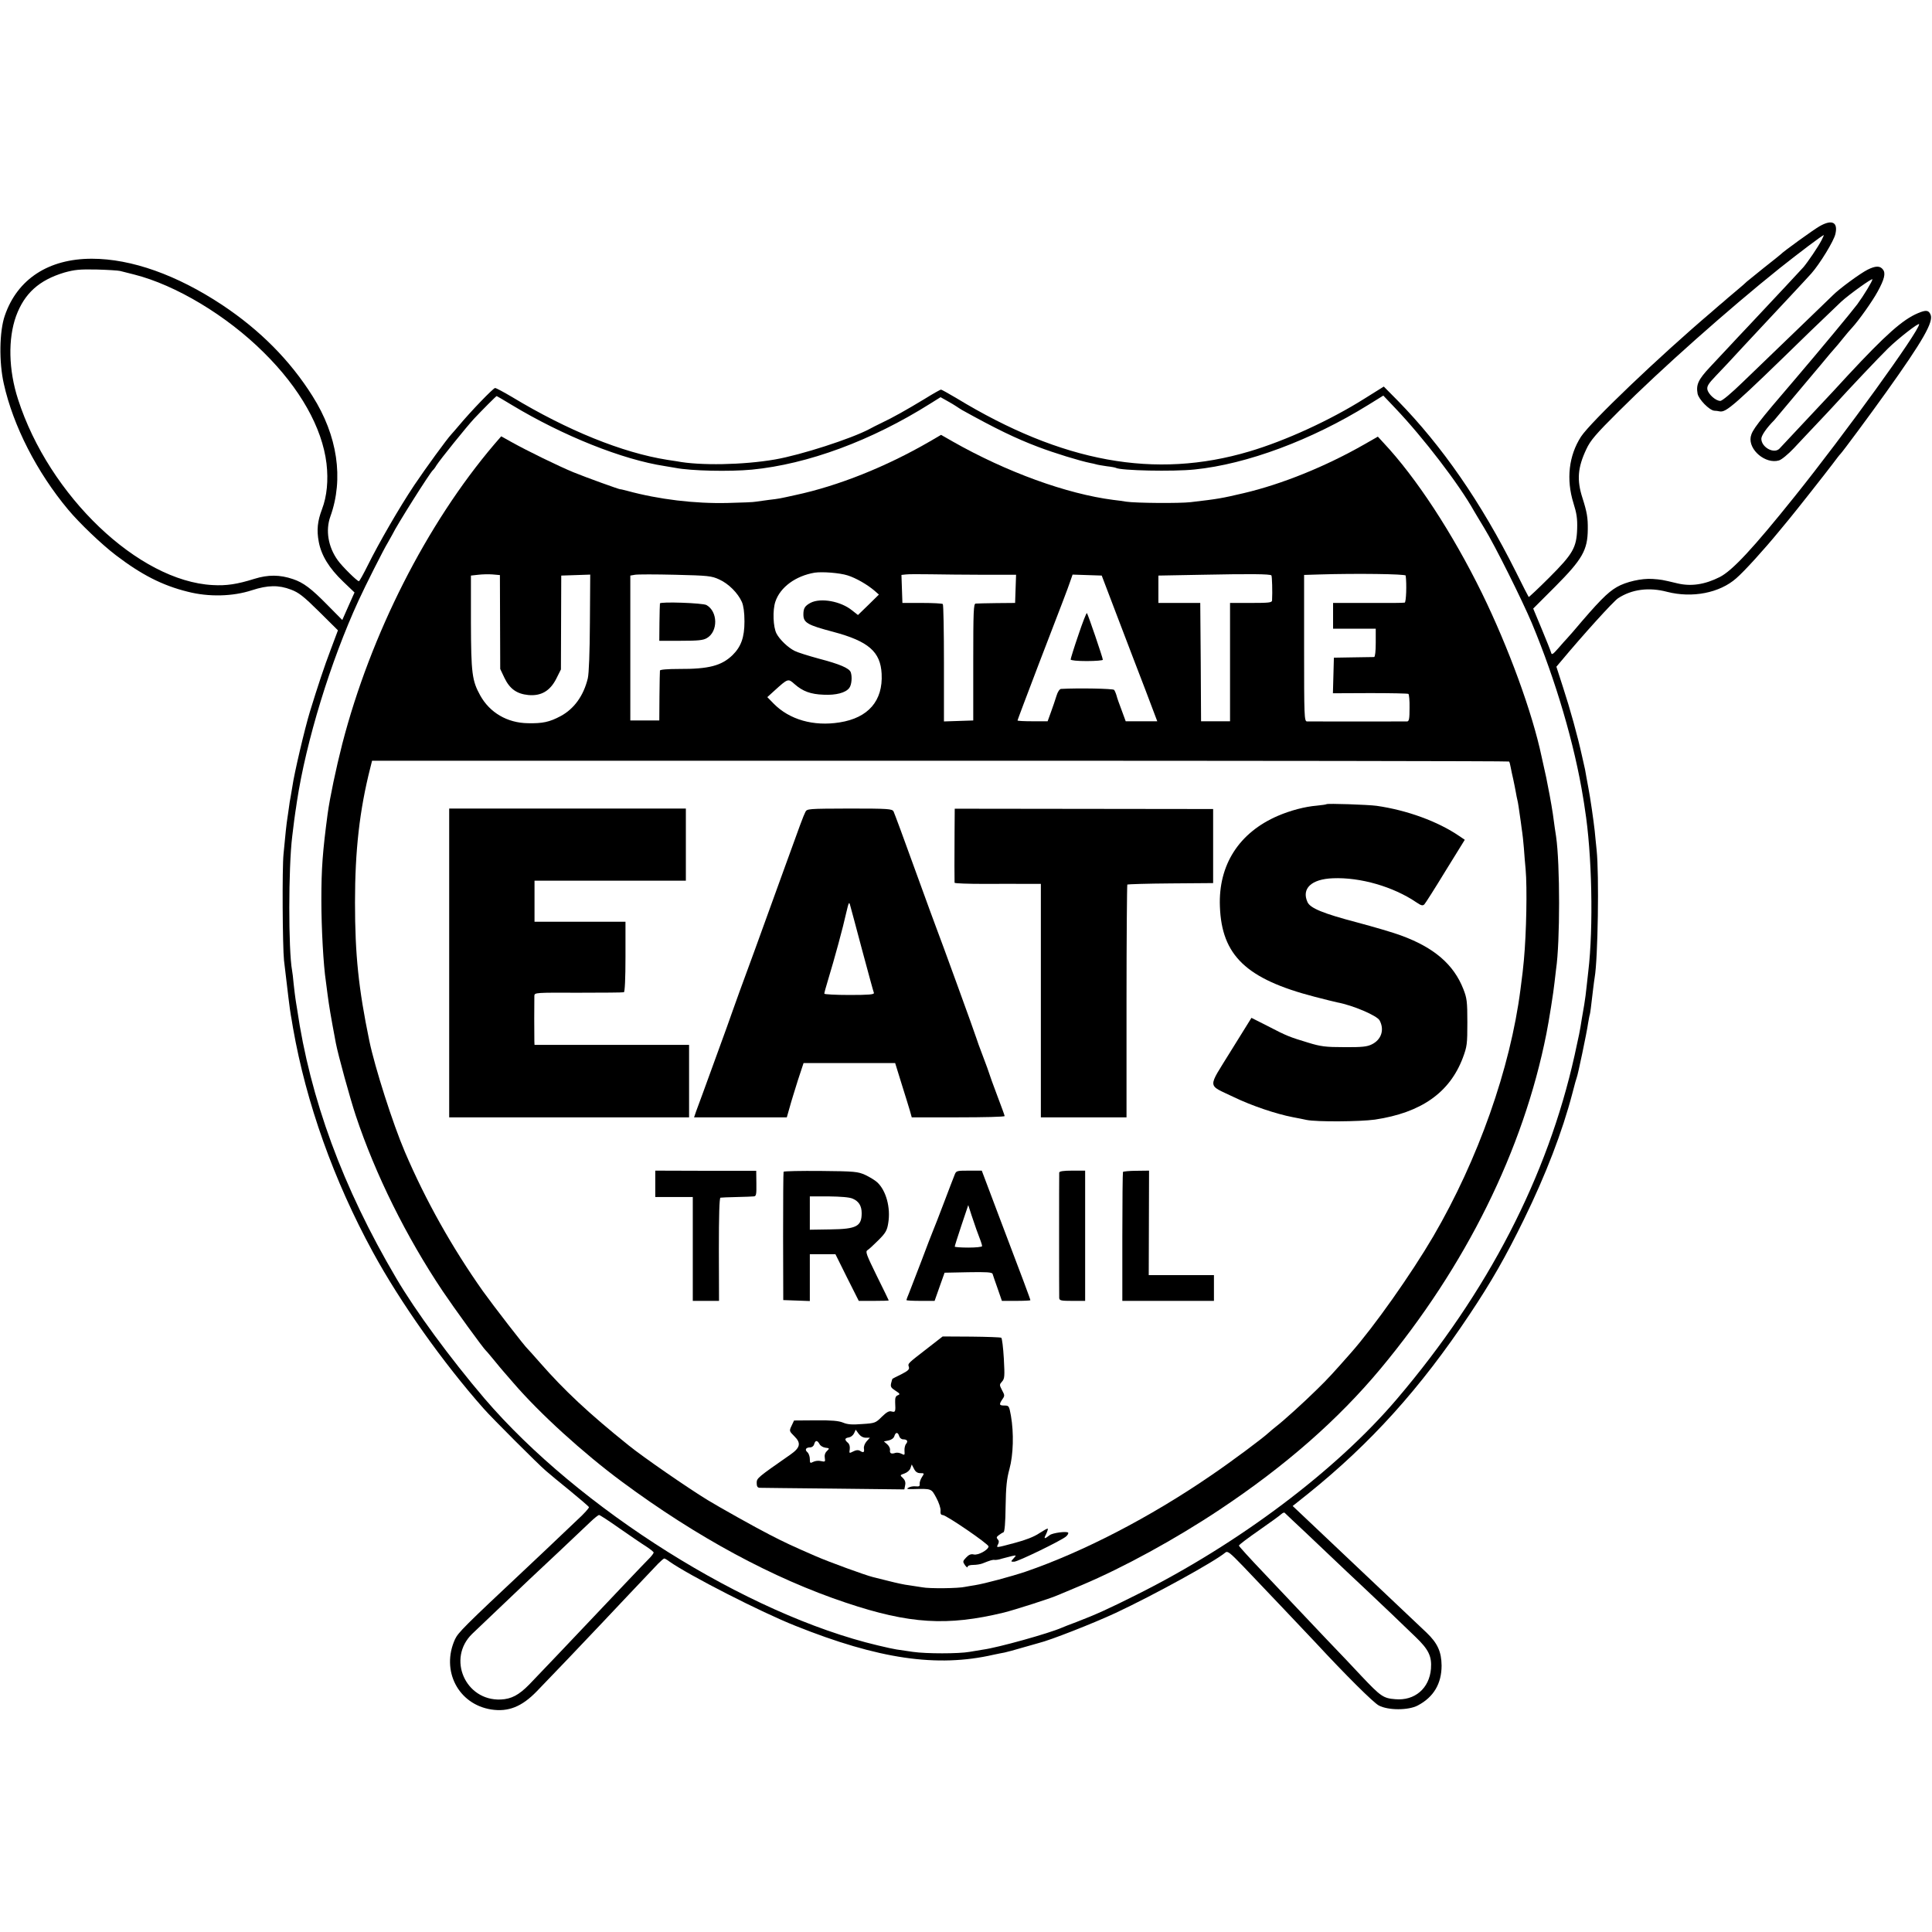
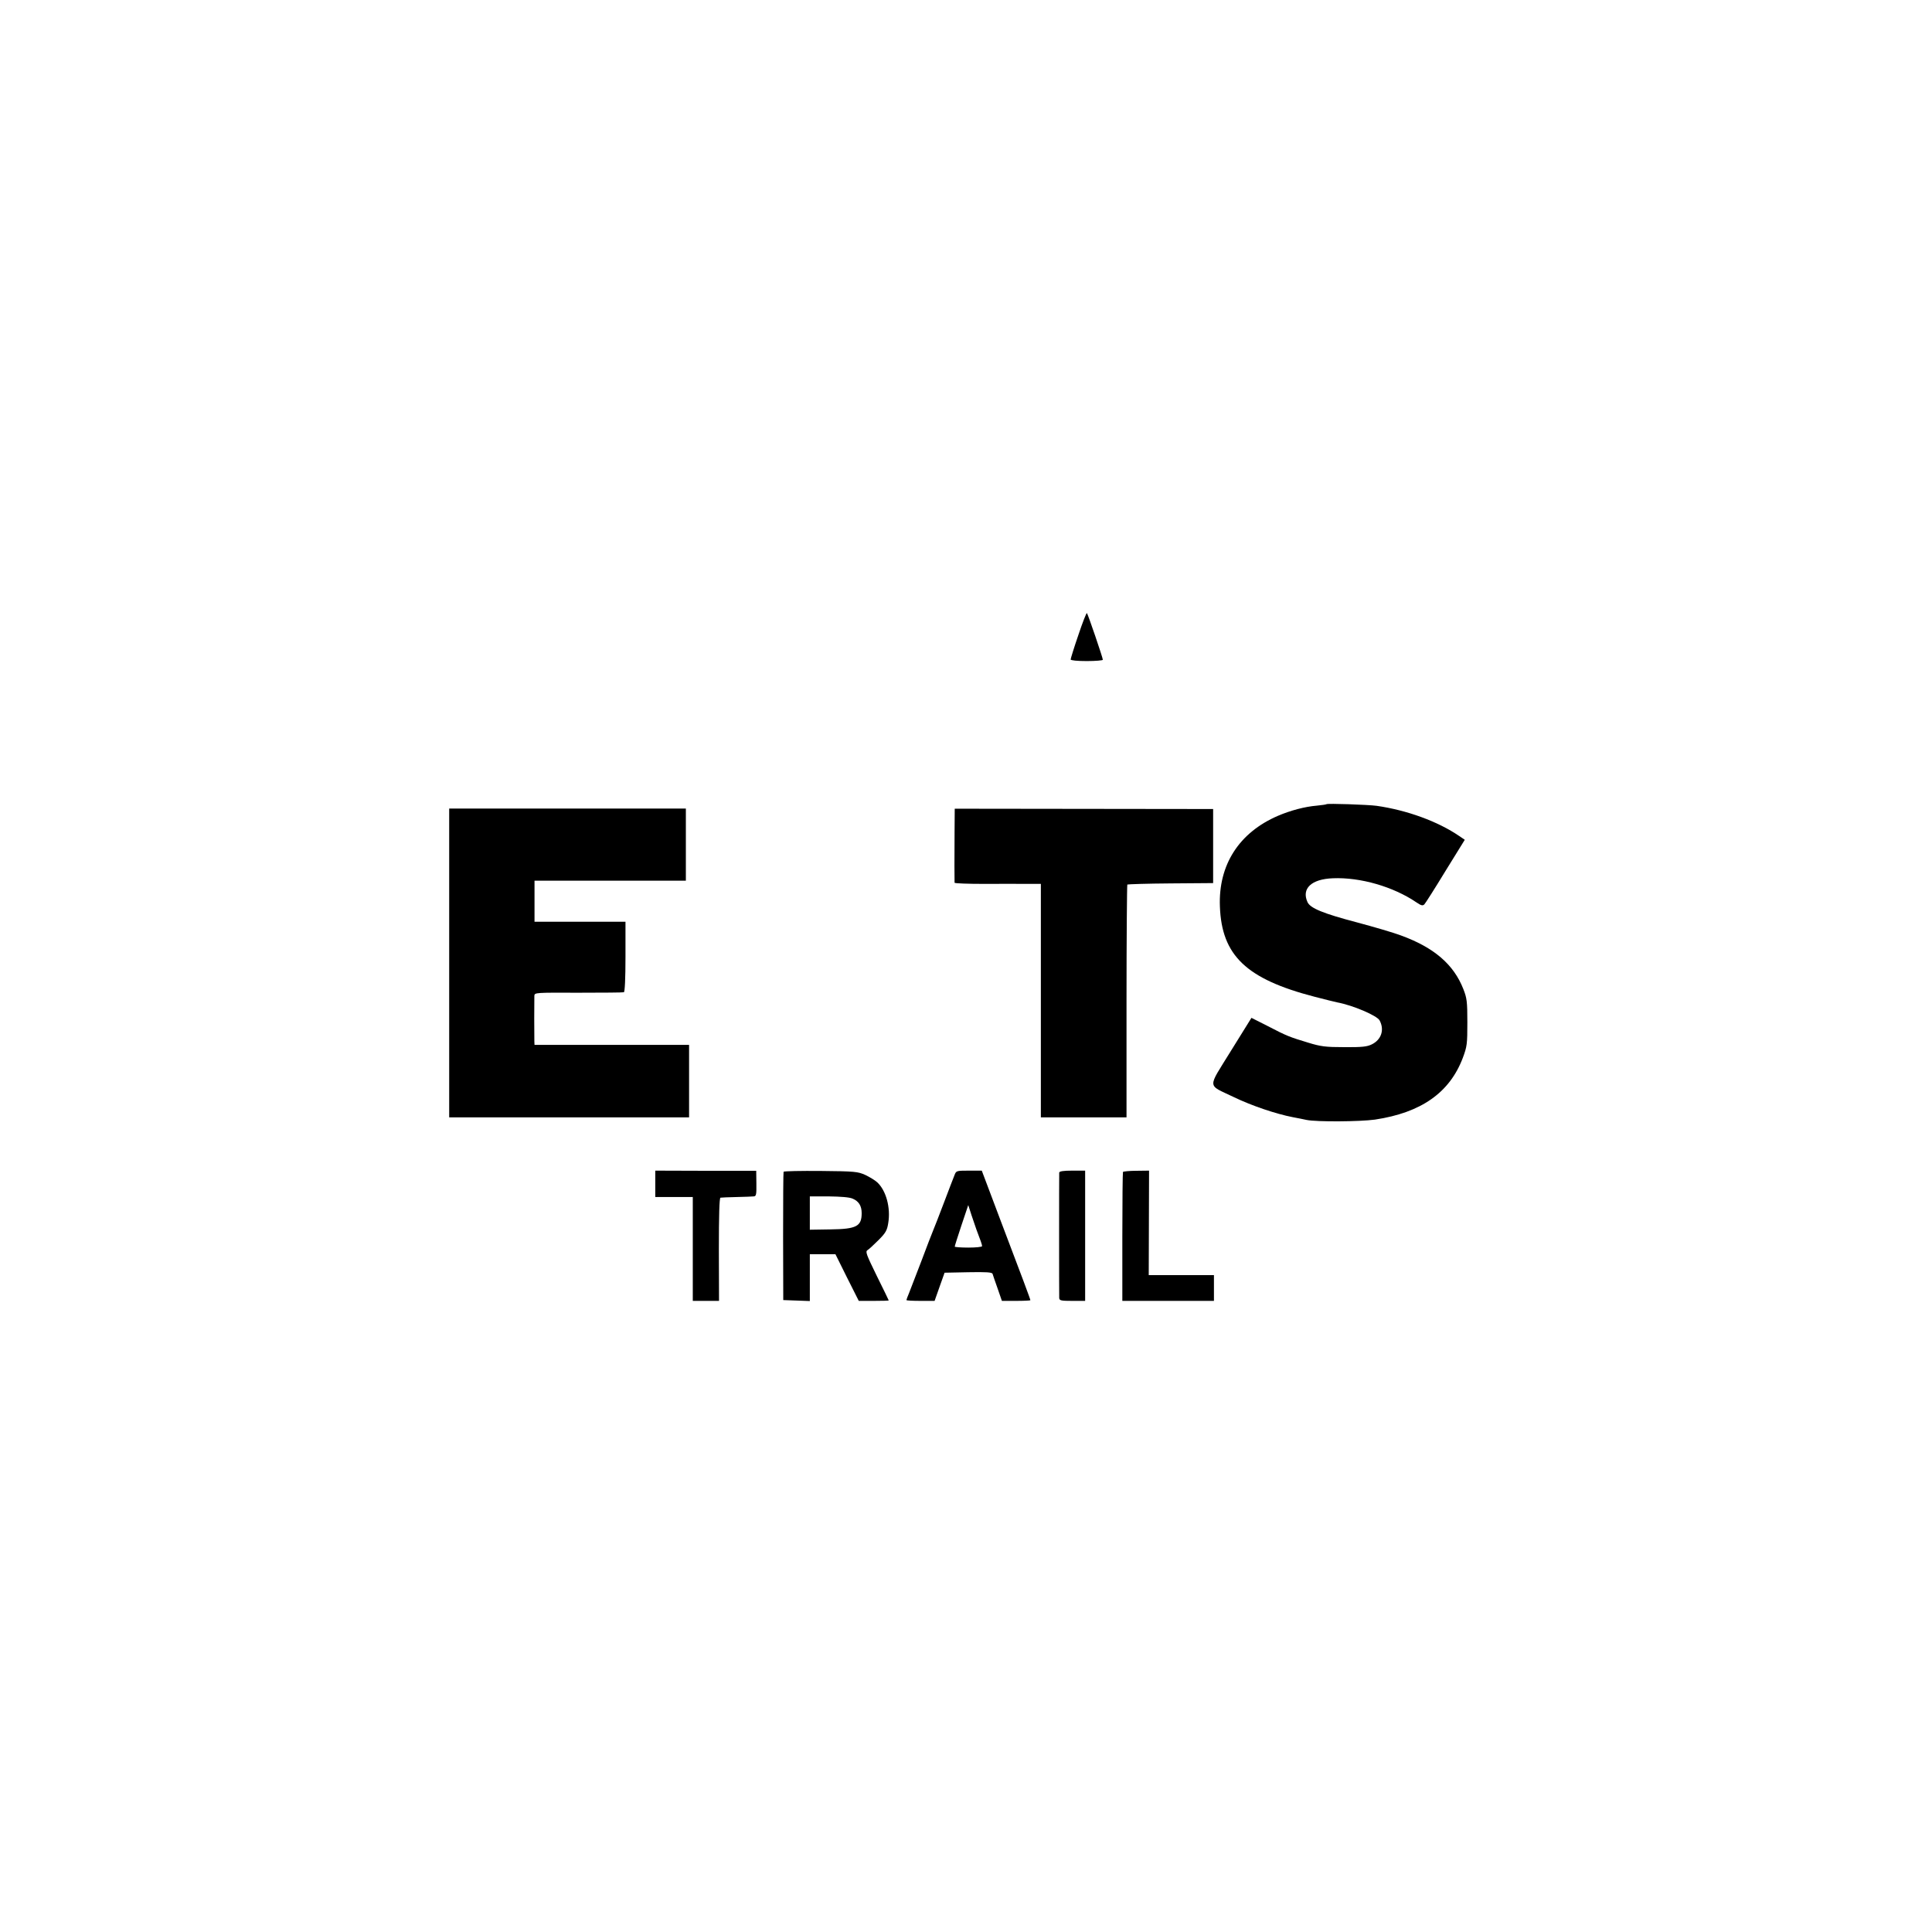
<svg xmlns="http://www.w3.org/2000/svg" height="1200pt" preserveAspectRatio="xMidYMid meet" viewBox="0 0 1200 1200" width="1200pt">
  <g transform="matrix(.1 0 0 -.1 0 1200)">
-     <path d="m11302 10595c-37-21-227-158-242-175-3-3-50-41-105-84-55-44-102-82-105-85-3-4-34-31-70-61s-70-59-76-65c-7-5-38-32-70-60-334-284-754-686-814-777-76-118-93-265-47-413 20-63 25-97 23-160-4-117-26-155-174-303-68-68-126-122-127-120-2 2-38 72-80 157-216 432-459 782-734 1063l-86 87-120-75c-213-134-489-261-715-328-585-174-1162-69-1821 332-48 28-90 52-94 52-5 0-51-26-104-59-111-67-194-114-266-148-27-13-61-30-75-38-113-60-425-161-587-189-197-34-466-39-610-11-11 2-38 6-59 9-278 44-619 182-965 391-51 30-97 55-104 55-11 0-151-145-226-235-19-22-39-46-46-53-28-30-157-207-231-317-92-138-218-356-288-497-27-54-51-98-55-98-11 0-105 93-131 130-60 83-77 186-46 272 84 234 45 502-111 748-139 221-325 409-561 566-281 186-563 287-810 287-268 0-462-126-540-353-34-97-37-290-6-425 58-260 205-548 399-780 70-84 207-215 296-283 160-122 289-188 446-227 132-34 281-30 400 9 98 32 166 33 242 4 48-18 77-40 175-137l117-116-45-120c-40-105-81-229-129-385-32-105-98-385-109-465-4-23-9-52-11-65-3-14-8-45-11-70s-8-53-9-62c-2-9-6-45-10-80-3-35-10-99-14-143-9-85-6-576 3-660 21-183 38-318 42-338 2-12 9-49 14-82 82-467 253-946 496-1392 170-312 434-685 689-973 50-57 338-345 385-385 19-17 87-73 150-124 63-52 116-97 118-102s-31-42-74-81c-42-40-96-91-119-113s-106-101-185-175c-401-376-434-410-454-452-88-194 20-404 226-436 105-16 189 17 282 113 55 56 330 344 402 421 38 41 309 327 351 371 18 18 35 33 39 33 3 0 18-8 32-19 122-86 572-316 782-399 517-207 880-260 1230-180 25 5 56 12 70 14 14 3 63 16 110 30 47 13 93 26 102 29 68 16 336 121 478 187 239 112 615 319 681 375 14 11 27 1 110-85 125-131 407-428 448-472 189-204 362-376 395-393 58-31 184-31 242 0 99 52 148 136 148 248-1 86-25 139-94 205-84 80-612 579-778 736l-53 50 93 74c392 315 702 659 1006 1116 135 202 225 360 337 589 137 280 239 546 301 783 13 52 26 97 28 101 5 8 62 277 70 336 4 22 8 47 11 55 3 14 6 34 20 155 3 28 8 61 10 75 20 114 28 640 12 790-4 41-10 95-12 120-7 64-28 209-39 265-2 11-7 40-12 65-9 54-6 38-28 135-28 127-73 289-118 427l-41 127 28 33c135 162 325 372 355 392 85 56 192 70 305 40 156-40 326-7 429 84 51 44 175 181 266 292 25 30 53 64 62 75 44 53 229 288 269 341 24 32 46 61 50 64 11 10 186 246 285 385 228 319 295 437 275 481-12 28-28 30-78 9-95-40-200-133-438-389-60-66-123-133-140-151-16-17-84-89-150-160-66-70-126-134-133-142-34-34-112 9-112 62 0 20 33 68 80 115 3 3 50 59 105 125s102 122 105 125 39 46 80 95c41 50 80 96 87 103s29 34 50 60 46 56 57 67c42 46 126 164 159 225 41 75 50 112 33 135-18 25-46 25-96 0-46-23-178-120-216-159-12-11-115-112-230-222-115-111-263-254-329-317-71-69-128-117-140-117-28 0-73 40-80 70-4 20 5 36 52 85 32 33 110 116 173 185 63 68 126 135 140 150 73 78 250 267 281 302 52 59 140 202 149 245 17 73-21 92-98 48zm12-87c-21-41-85-135-113-168-20-22-165-178-341-365-42-44-96-102-122-130-26-27-78-84-117-125-73-78-87-109-77-165 7-36 74-104 104-106 9 0 24-2 32-4 42-8 83 28 564 497 78 75 164 157 191 183 51 47 195 150 195 140 0-11-53-99-94-155-32-43-231-283-382-460-243-283-271-321-280-363-15-81 92-171 175-147 16 4 58 39 93 76 34 37 100 106 144 153 45 47 92 98 105 112 98 108 276 296 335 354 64 63 194 164 194 151 0-43-465-686-774-1071-258-322-386-459-464-499-93-47-179-60-265-39-96 23-99 23-152 27-68 5-167-18-222-50-59-34-114-90-274-279-19-22-37-42-40-45s-25-27-48-54c-36-41-43-46-47-29-3 11-29 76-58 146l-53 127 137 137c168 169 201 226 202 355 1 72-5 107-33 195-36 111-30 189 24 303 25 54 58 93 201 235 260 260 680 633 1001 890 121 96 264 204 273 205 1 0-5-15-14-32zm-10568-191c11-3 50-13 87-22 258-65 575-255 805-484 226-223 363-467 390-690 12-104 3-203-28-284-28-74-34-129-20-203 16-84 64-163 152-247l70-67-38-85-38-86-91 92c-102 104-150 140-215 162-82 28-155 28-239 2-108-34-175-44-260-39-460 24-1016 554-1209 1154-59 182-63 376-12 517 52 141 143 223 299 270 65 18 95 21 201 19 69-2 134-6 146-9zm2434-833c317-191 686-339 950-379 25-4 54-9 65-11 97-19 336-24 475-11 348 34 743 180 1108 410l64 40 41-23c23-13 49-28 57-34s25-16 36-23c209-116 333-176 470-228 102-39 262-88 327-101 10-2 26-5 35-8s40-8 67-12c28-3 53-8 56-10 29-17 356-24 489-10 325 33 727 183 1080 402l92 57 75-79c173-182 395-471 489-639 6-11 35-58 63-105 68-111 234-445 295-589 149-357 266-754 320-1091 3-19 8-48 10-65 44-273 54-736 21-1010-2-16-6-57-10-90-3-33-10-85-15-115s-12-70-15-87c-12-79-18-105-45-228-168-753-538-1470-1104-2135-377-443-983-899-1616-1215-171-86-255-124-375-170-38-14-79-30-90-35-79-35-398-124-489-136-22-4-61-10-84-14-68-12-269-12-352 0-41 6-87 13-102 15-14 2-66 13-115 25-812 192-1857 848-2445 1535-211 248-426 540-547 746-332 563-535 1115-616 1674-4 22-8 50-10 63s-7 53-11 90c-3 37-8 75-10 85-23 126-23 638 1 832 10 81 17 140 20 155 1 8 6 35 9 60 57 376 209 872 383 1250 40 88 158 322 182 360 11 19 24 42 28 50 25 54 234 385 252 400 4 3 14 16 22 30 23 36 185 237 233 289 48 51 137 141 141 141 1 0 44-25 95-56zm4939-7012c74-70 153-145 176-167s101-96 175-165c132-125 213-201 323-308 80-77 101-119 95-197-10-122-101-200-222-189-74 6-89 16-211 145-38 41-138 147-222 234-83 88-170 180-194 205-23 25-110 116-193 204-83 87-151 162-151 166 0 5 56 47 125 95s131 93 139 101c8 7 17 11 20 8s66-63 140-132zm-4271 35c65-45 139-96 165-112 26-17 47-34 47-38s-10-18-22-31c-26-25-306-321-359-377-91-97-341-359-392-412-65-66-111-90-177-93-220-9-335 255-177 408 35 34 299 284 352 335 47 43 332 312 383 361 24 23 48 42 53 42s62-37 127-83z" />
-     <path d="m5775 9258c-271-157-568-276-835-333-104-23-98-22-165-30-32-4-68-9-80-11-11-3-90-6-175-8-205-5-428 22-623 75-23 6-43 11-44 10-6-1-214 74-292 106-92 38-285 132-387 189l-61 34-44-51c-419-493-767-1179-943-1859-39-153-77-333-91-435-31-234-39-337-39-535 0-176 13-408 28-505 3-22 8-60 11-85 10-74 17-118 51-299 14-73 88-343 124-451 122-366 313-751 540-1090 70-104 254-358 269-370 4-3 26-30 51-60s49-60 55-66c5-6 35-40 65-75 162-188 432-434 674-613 463-343 938-600 1391-751 394-132 629-146 980-61 68 17 290 88 330 106 11 4 81 34 155 65 258 109 580 285 855 468 409 272 736 559 1001 877 529 636 886 1358 1029 2080 15 74 45 263 50 315 4 33 8 71 10 85 25 167 25 655 0 825-3 16-12 80-20 140-9 61-28 162-41 225-14 63-27 122-29 131-58 275-205 676-370 1014-183 373-409 719-613 936l-34 37-82-47c-243-139-516-249-751-304-137-32-157-36-330-56-68-8-340-6-400 3-16 3-52 8-80 11-289 37-664 173-1000 364l-70 40zm-510-832c51-16 123-57 169-97l25-22-65-64-65-63-37 29c-70 57-194 79-257 47-35-19-45-33-45-72 0-52 24-66 187-109 217-58 292-123 299-260 9-168-83-274-261-302-162-26-312 17-410 117l-39 40 44 40c84 76 85 77 125 41 51-45 100-63 180-66 77-4 138 12 160 42 15 19 19 70 9 98-10 25-68 50-198 84-66 18-133 39-150 48-41 20-94 71-113 108-21 40-25 145-7 198 30 90 126 160 244 180 47 7 155-1 205-17zm-2159-289 1-292 26-55c33-69 77-100 149-107 79-7 134 25 173 101l29 58 1 291 1 292 90 3 90 3-2-298c-1-185-6-316-13-346-26-108-85-190-169-235-69-37-112-46-204-44-128 2-236 66-295 172-51 92-57 137-58 455v290l45 5c25 3 65 4 90 2l45-4zm1361 264c58-26 116-84 141-140 10-23 16-65 16-121 0-99-21-157-75-210-68-65-147-86-331-85-72 0-119-4-119-10-1-5-2-77-3-160l-1-150h-90-90v450 450l29 5c16 3 128 3 250 0 205-5 225-7 273-29zm1641 29h203l-3-87-3-88-115-1c-63-1-122-2-130-3-13-1-15-47-15-363v-363l-91-3-91-3v361c0 198-3 363-7 368-4 4-62 7-129 7h-122l-3 87-3 87 28 3c15 2 84 2 153 1s216-3 328-3zm1789-4c4-4 7-103 4-156-1-13-21-15-131-15h-130v-367-368h-90-90l-2 367-3 368h-130-130v85 85l270 5c299 6 424 5 432-4zm834-1c7-55 3-165-6-168-5-2-108-3-227-2h-218v-80-80h132 133v-88c0-52-4-87-10-88-5 0-64-1-130-2l-120-2-3-111-3-110 231 1c127 0 234-2 238-5s8-42 7-87c0-67-3-83-15-84-21 0-601-1-622 0-17 1-18 30-18 456v454l98 3c225 7 532 3 533-7zm-1789-260c55-143 132-347 173-452l73-193h-98-98l-25 68c-14 37-29 78-32 92-4 14-11 30-15 35-7 8-223 12-330 6-9-1-21-19-28-43s-23-69-34-100l-21-58h-93c-52 0-94 2-94 5s59 159 131 348c160 416 177 460 196 515l15 43 91-3 90-3zm2431-895c3-3 7-18 10-35 3-16 10-50 16-75 5-25 13-61 16-80s8-42 10-50c4-16 9-49 21-135 3-27 8-57 9-66 2-9 6-52 10-95 3-43 8-104 11-134 10-112 5-394-11-565-5-56-8-79-21-180-63-491-263-1057-542-1535-138-235-367-560-513-725-106-120-141-159-209-225-82-81-207-194-255-231-16-13-36-29-43-36-36-34-234-182-364-270-375-257-790-472-1148-595-90-30-252-74-315-84-21-3-47-8-59-10-41-10-224-12-268-3-25 4-63 10-84 13-22 2-77 14-124 26s-92 23-100 25c-45 11-273 94-355 130-145 63-194 86-285 133-88 45-313 171-385 215-126 77-405 270-491 340-249 200-399 341-549 512-38 44-73 82-76 85-18 15-217 273-280 361-190 269-355 562-484 864-75 175-186 523-221 690-67 325-89 534-89 860 0 321 28 572 95 836l11 44h3529c1941 0 3531-2 3533-5z" />
-     <path d="m4099 8252c-1-4-2-58-3-119l-1-113h133c108 0 140 3 163 17 70 41 68 165-3 205-24 13-287 22-289 10z" />
    <path d="m6698 8056c-27-78-48-147-48-152 0-6 41-10 100-10 55 0 100 4 100 8 0 12-92 282-99 290-3 3-27-58-53-136z" />
    <path d="m8239 7005c-2-2-29-6-60-9-74-6-164-30-241-63-242-104-371-305-361-563 11-305 164-451 588-561 66-17 130-33 141-35 97-18 247-82 263-112 31-58 11-120-49-149-28-14-60-18-170-17-117 0-147 4-225 28-115 35-130 40-251 103l-101 51-128-206c-147-239-150-205 20-287 110-53 261-104 365-124 30-6 69-13 85-17 63-13 331-11 425 2 287 43 464 167 546 384 26 70 28 85 28 220 0 130-3 151-25 207-60 153-182 258-388 333-45 17-168 53-273 81-209 55-290 88-307 126-38 84 24 143 158 148 170 7 375-52 519-150 29-20 39-22 49-12 6 6 66 100 131 207l120 194-34 23c-133 91-325 161-514 188-52 7-306 16-311 10z" />
    <path d="m2790 6019v-959h745 745v225 225h-480-480l-1 23c-1 27-1 254 0 282 1 20 8 20 274 19 149 0 277 1 282 3 6 2 10 84 10 221v217h-282-283v128 127h470 470v224 224h-735-735z" />
-     <path d="m5002 6956c-13-26-30-72-138-371-165-457-217-599-271-745-19-52-38-106-43-120-4-14-54-151-110-305s-108-297-116-317l-13-38h288 288l18 63c9 34 33 110 51 168l35 106h284 285l39-126c22-69 45-145 52-168l12-43h289c158 0 288 3 288 8 0 4-21 61-46 127s-47 127-49 135-20 58-40 110-38 102-40 110c-5 20-234 649-245 675-5 11-65 177-135 369-69 192-130 356-135 366-9 16-31 18-274 18-259-1-264-1-274-22zm354-861c37-137 69-256 72-262 3-10-31-13-152-13-86 0-156 4-156 8 0 5 9 40 21 78 44 145 95 333 115 424 16 68 18 72 25 45 5-16 38-142 75-280z" />
    <path d="m5929 6831c-1-155-1-301 0-314 1-4 83-7 184-7 100 0 220 1 267 0h85v-725-725h266 266v720c0 397 3 723 5 726 3 2 124 6 269 7l264 2v230 230l-802 1-803 1z" />
    <path d="m4070 4647v-82h116 117v-323-322h81 82l-1 320c0 208 3 320 10 321 5 1 51 3 100 4 50 1 98 3 107 4 15 1 17 12 16 80l-1 79h-313l-314 1z" />
    <path d="m4867 4722c-2-4-3-185-3-402l1-395 83-3 82-3v146 145h79 80l72-145 73-145h93c51 0 93 1 93 3 0 1-33 70-74 152-65 133-72 151-58 160 10 6 40 34 69 63 44 44 53 60 60 105 16 95-13 203-69 254-13 12-46 32-73 45-47 21-65 23-277 25-125 1-229-1-231-5zm429-167c38-16 56-45 56-90 0-82-32-99-194-101l-128-2v103 104h117c75-1 129-5 149-14z" />
    <path d="m5929 4702c-6-15-36-92-66-172s-61-158-68-175c-7-16-40-102-73-190-34-88-68-177-76-197-9-21-16-40-16-43s39-5 88-5h87l31 88 31 87 147 3c112 2 147 0 151-10 2-7 16-48 31-90l27-78h88c49 0 89 2 89 4 0 6-55 153-190 508l-112 297h-80c-77 0-79-1-89-27zm135-337c26-68 36-96 36-105 0-5-38-9-85-9s-85 3-85 6c0 4 19 64 42 133l42 125 21-65c12-36 25-74 29-85z" />
    <path d="m6579 4717c-1-16-1-757 0-779 1-16 12-18 81-18h80v404 405h-80c-55 0-80-4-81-12z" />
    <path d="m6975 4721c-2-4-4-186-4-404v-397h285 284v80 80h-202-203l1 324 1 325-79-1c-43 0-80-4-83-7z" />
-     <path d="m5765 3629c-129-100-127-97-120-119 5-15-4-24-47-46-29-14-54-27-55-28-1 0-4-13-8-27-5-22-1-29 27-47s30-22 15-28c-14-5-18-16-17-43 3-60 2-64-22-58-16 5-31-4-61-33-38-38-42-40-122-45-62-5-91-3-119 9-27 11-71 15-170 14l-134-1-15-32c-16-33-15-34 17-66 43-42 37-71-25-114-205-143-209-146-209-176 0-21 5-29 18-30 9 0 216-3 458-5l441-5 5 26c4 18-1 32-14 45-19 17-19 18 10 28 17 6 33 20 37 33l8 23 14-27c9-19 22-27 39-27 26 0 26-1 10-25-9-14-15-33-14-43 2-13-3-16-24-14-15 2-35-2-45-8-15-8-9-10 27-9 117 3 114 4 145-53 16-29 28-65 27-80-2-19 2-28 13-28 22 0 285-180 285-195 0-21-65-57-92-50-17 4-30-1-47-19-22-23-22-26-7-48 9-12 16-17 16-10s14 12 35 12c19 0 44 4 57 9 50 20 64 24 76 22 7-1 28 2 45 8 18 5 45 12 62 16 29 6 29 6 11-14-19-21-19-21 3-21 23 0 295 132 323 157 10 9 15 19 13 23-7 11-98-1-115-15-33-26-39-25-23 5 8 17 13 33 11 35-2 3-26-11-54-29-31-21-85-42-150-59-120-32-117-32-105-9 7 13 6 23-2 31-9 10-8 15 7 26 10 8 24 16 29 18 7 2 12 61 13 159 2 124 7 172 24 234 24 88 28 223 9 331-11 60-12 63-40 63-33 0-35 6-13 39 15 21 15 25-2 56-17 33-17 35 0 54 16 18 17 32 11 143-4 68-11 126-16 129s-89 6-187 7l-177 1zm-387-559h25l-20-22c-12-14-19-32-17-45 4-25-3-28-25-14-10 6-24 5-41-4-26-13-26-13-22 14 2 17-2 32-12 40-22 19-20 29 7 33 12 2 26 13 32 26l10 22 18-25c12-16 28-25 45-25zm207 10c3-11 14-20 24-20 25 0 33-11 19-28-7-8-11-27-10-43 2-27 1-29-18-19-11 6-28 9-38 6-26-9-37-3-34 17 2 10-6 26-17 36l-21 18 29 6c18 4 32 14 36 27 8 26 22 26 30 0zm-495-49c5-11 22-21 37-23 26-3 26-4 9-21-12-11-16-27-13-43 4-23 2-25-24-19-15 4-37 1-48-5-19-10-21-8-21 18 0 16-7 35-15 42-18 15-10 30 17 30 11 0 22 8 25 20 7 25 19 26 33 1z" />
  </g>
</svg>